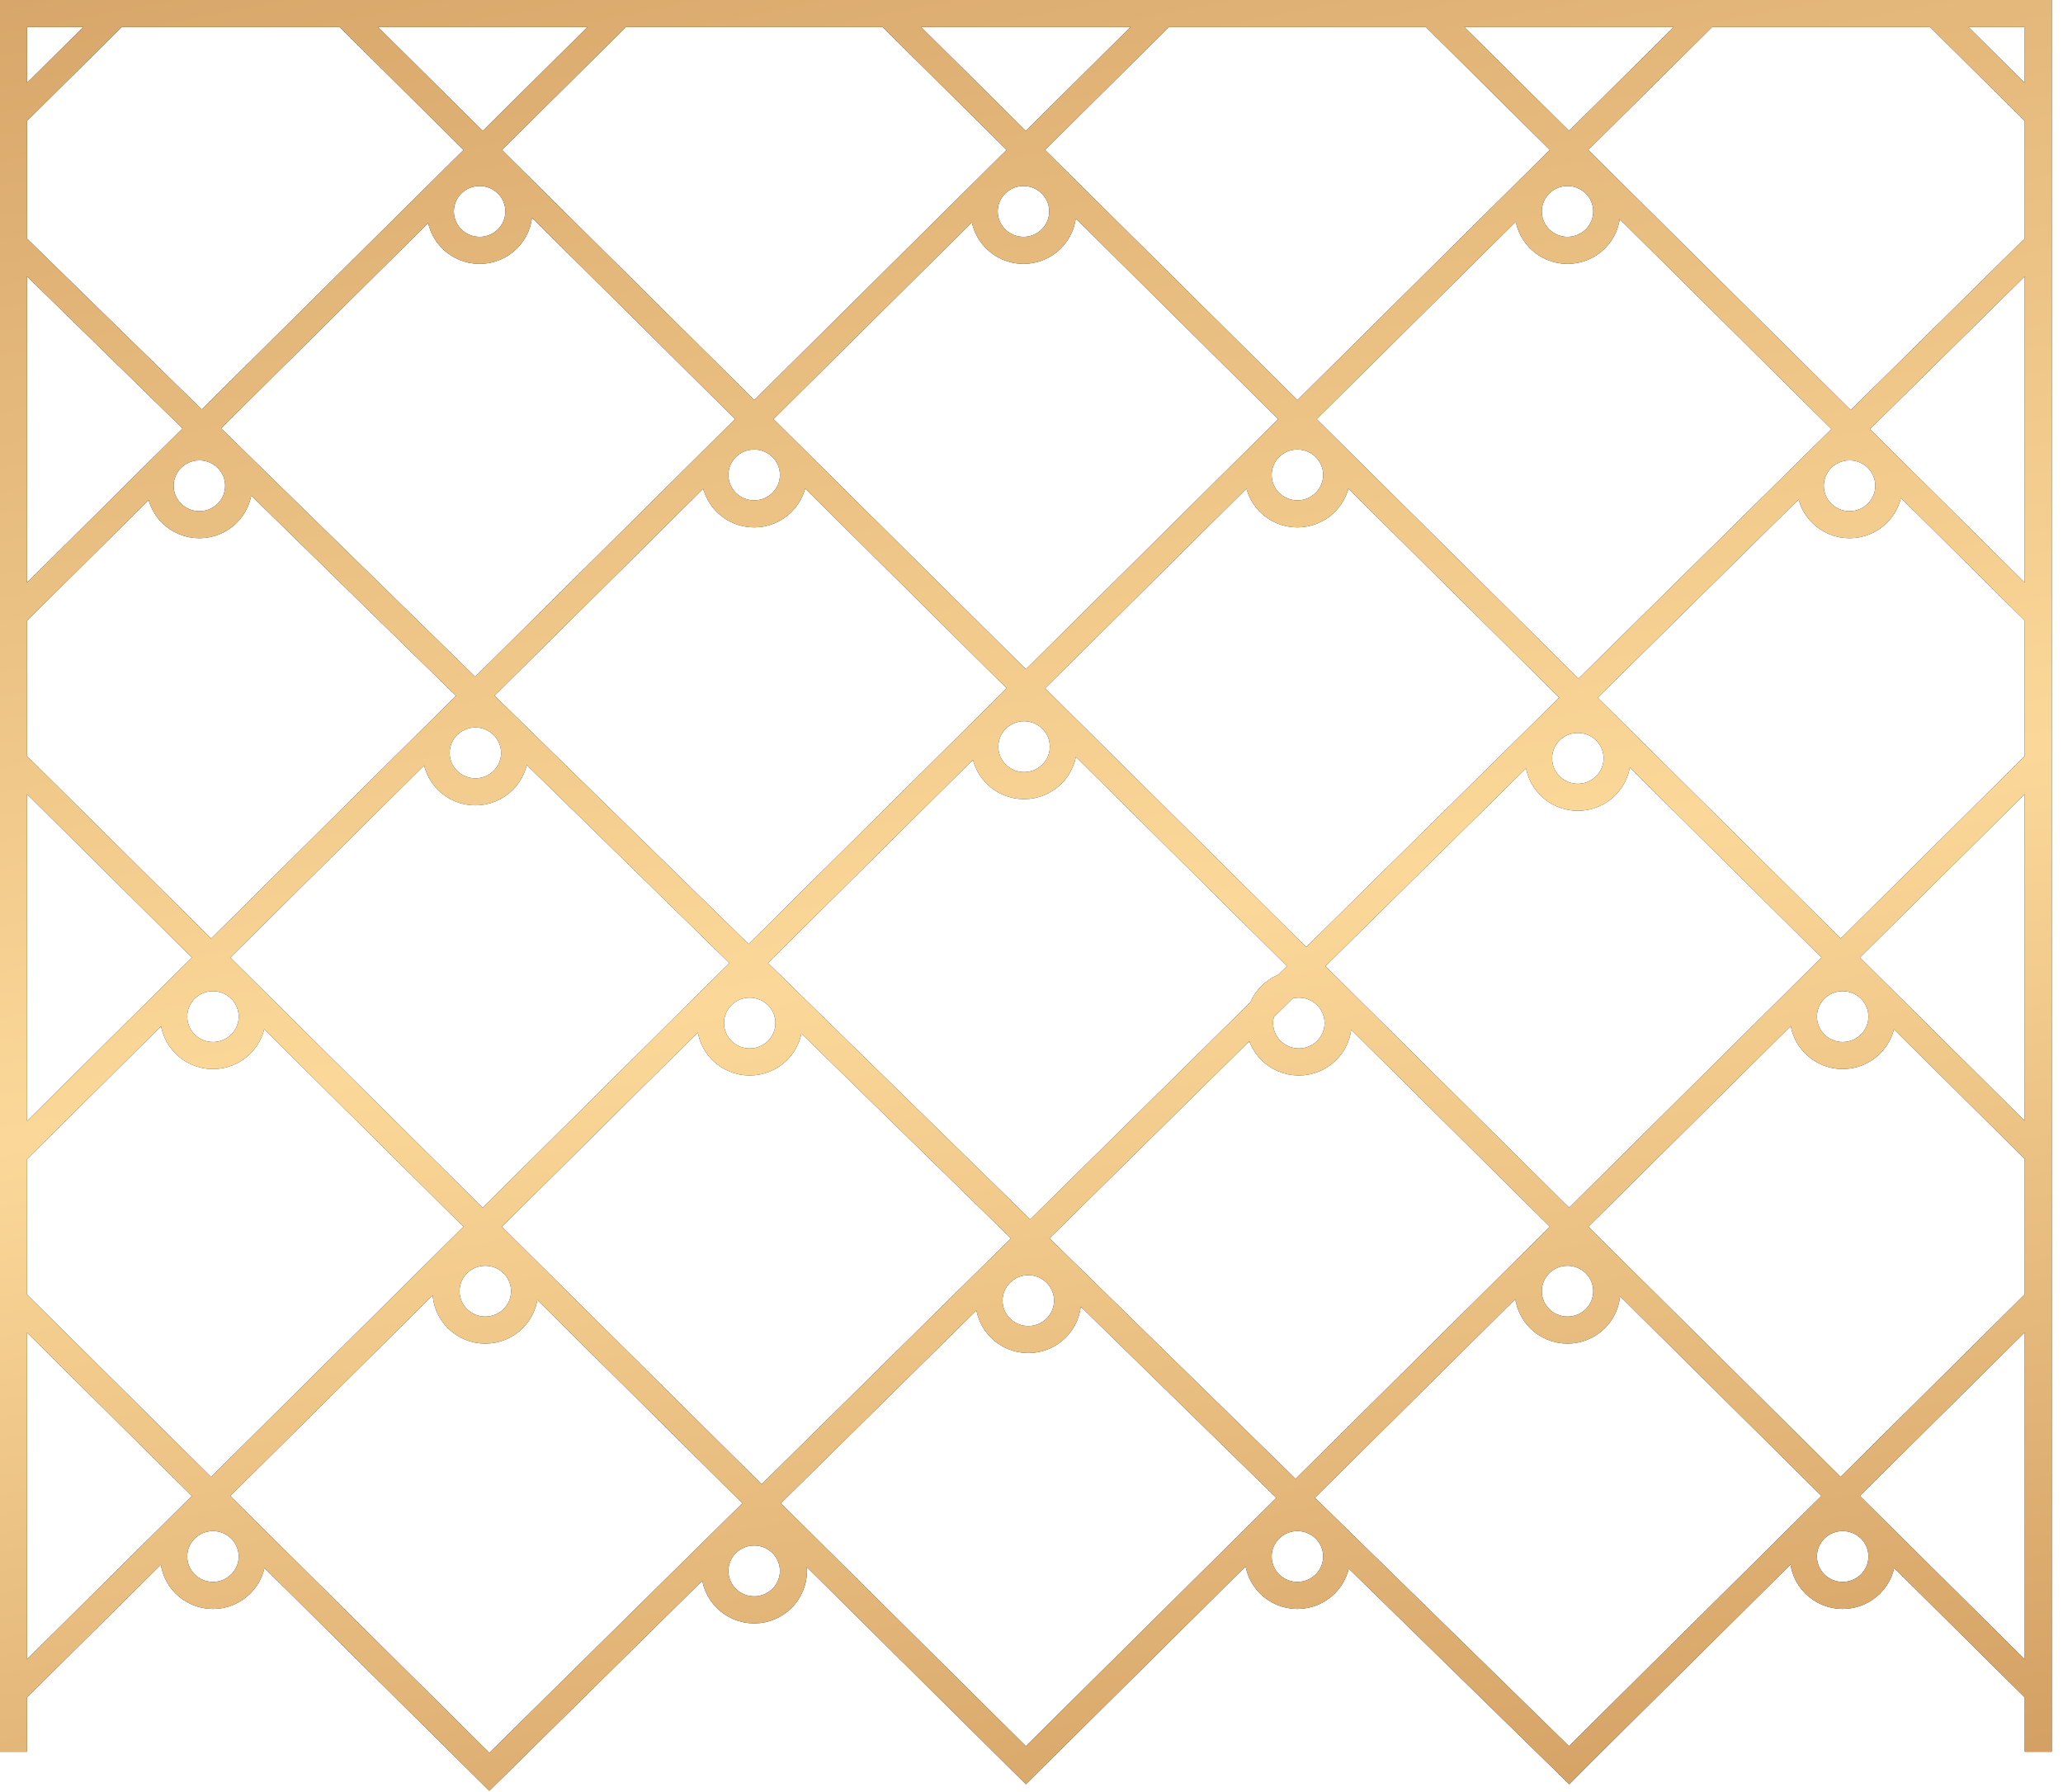
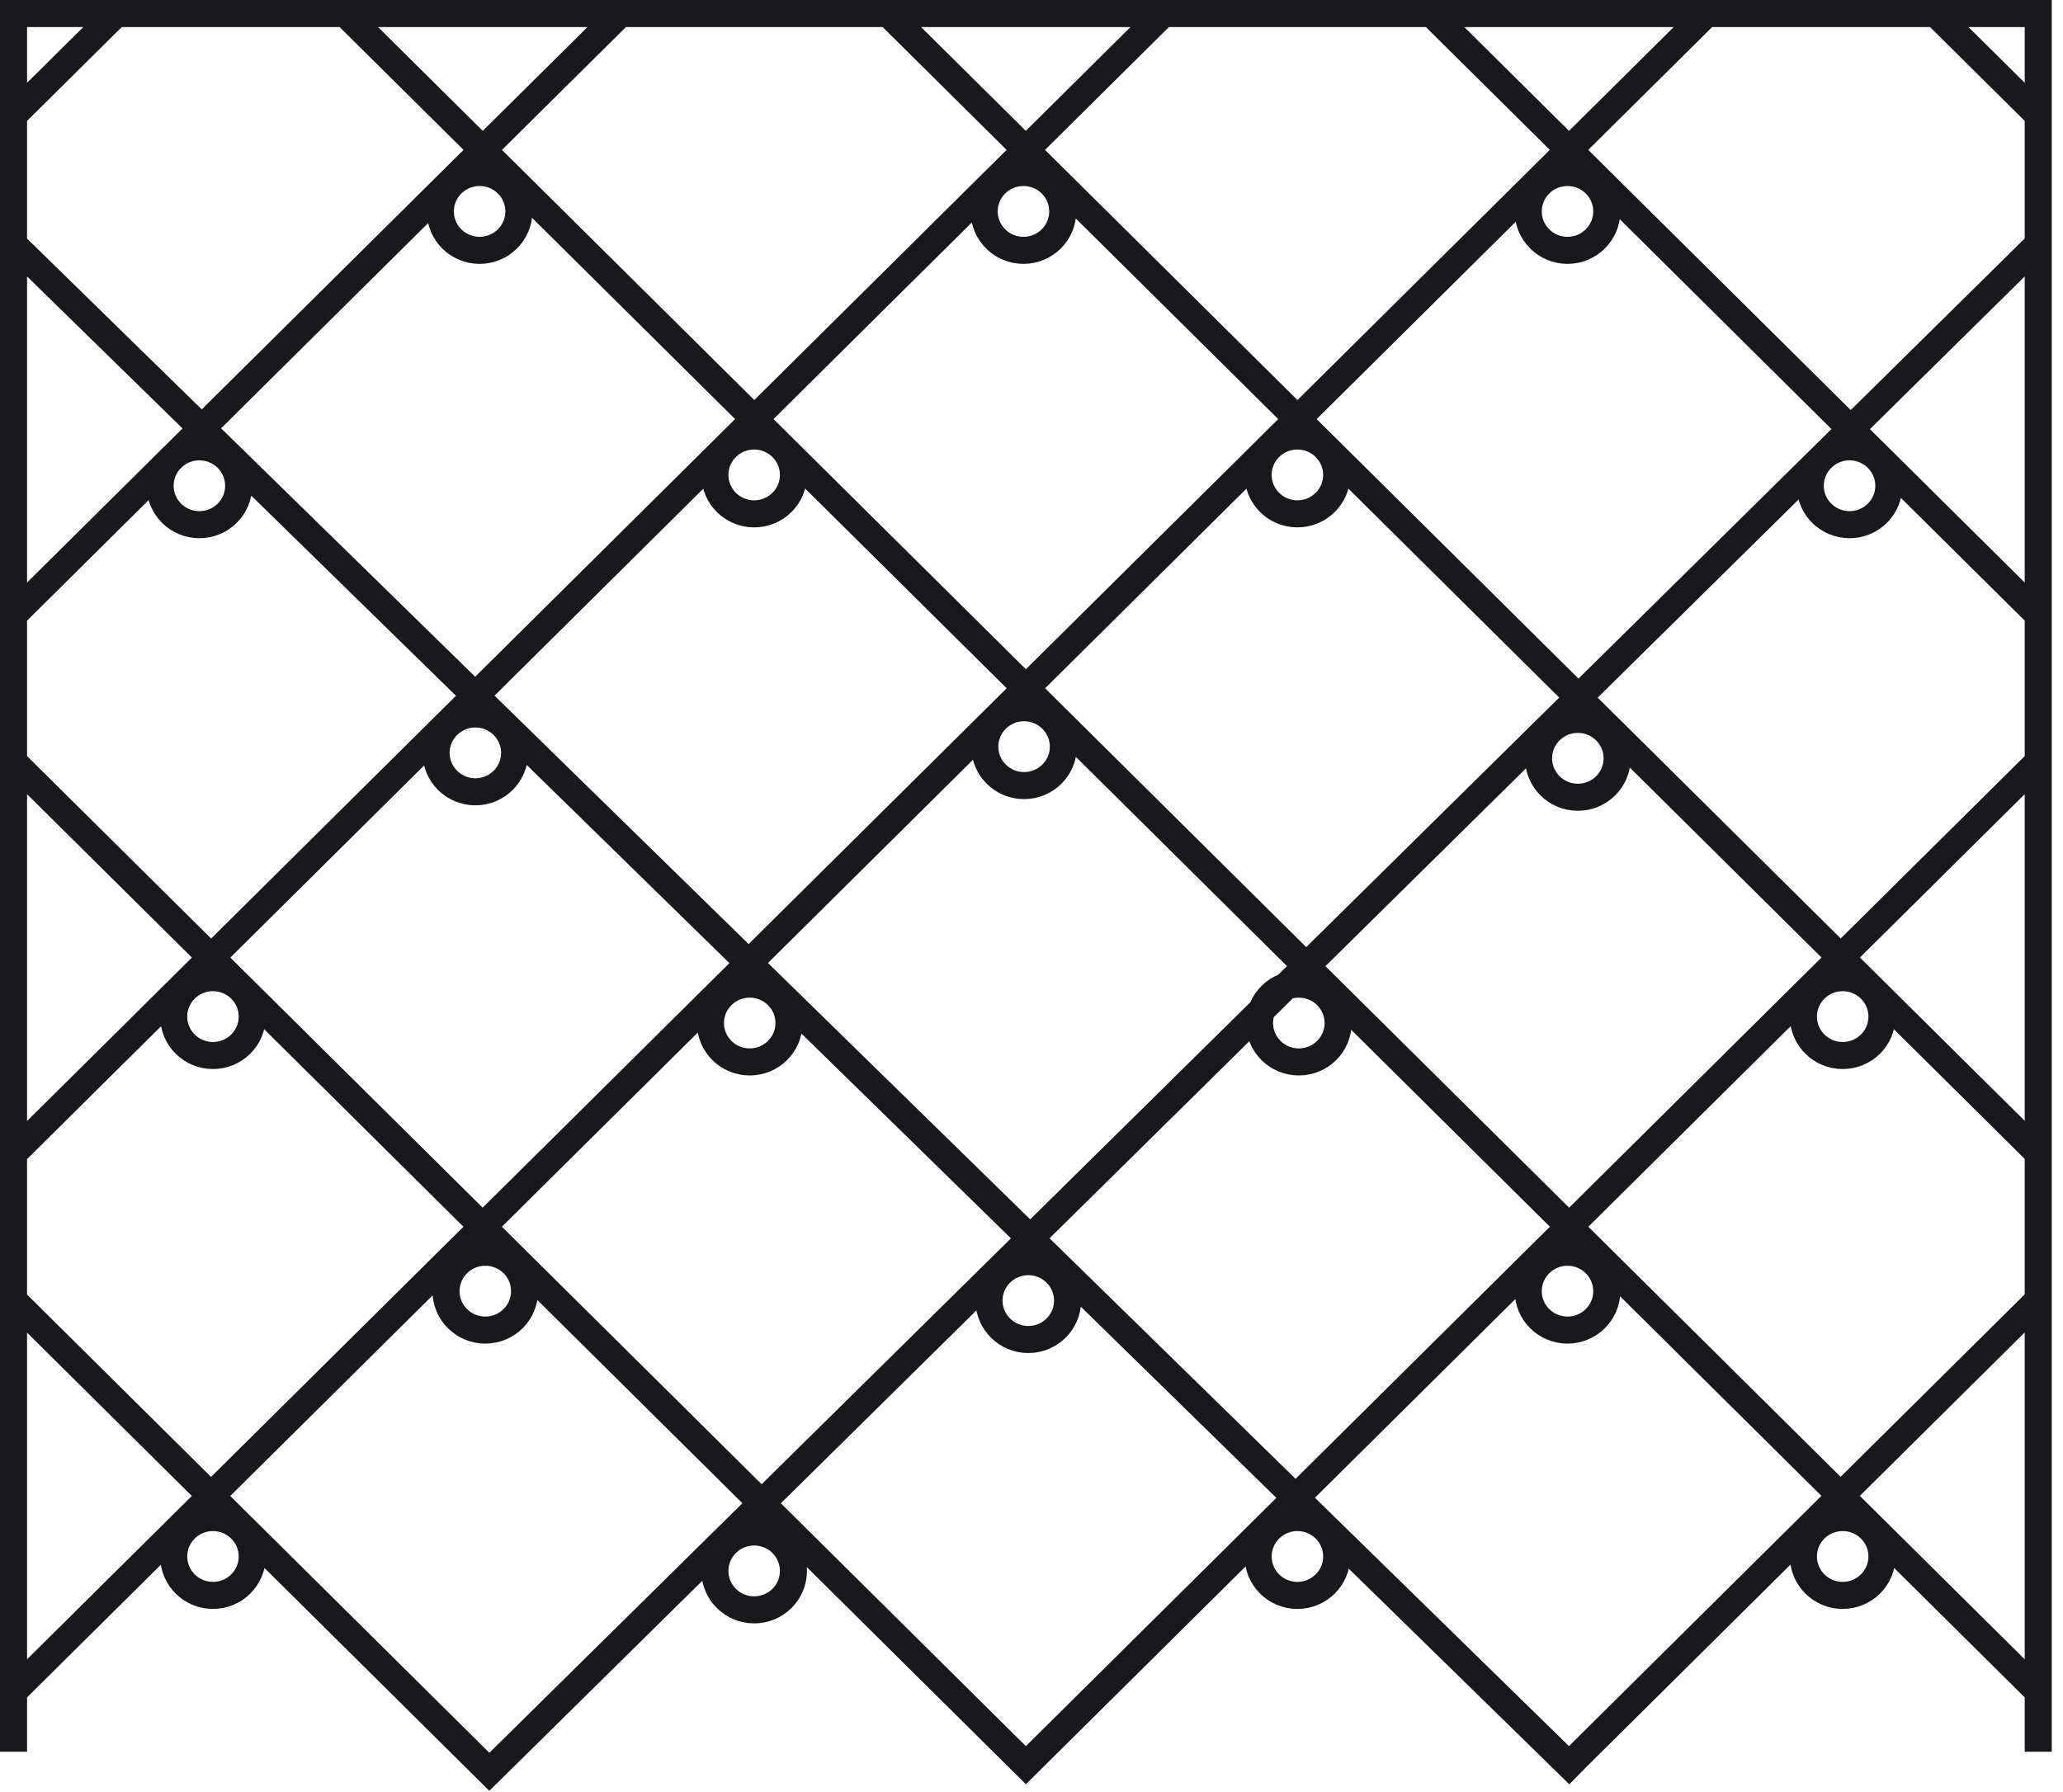
<svg xmlns="http://www.w3.org/2000/svg" width="61" height="53" viewBox="0 0 61 53" fill="none">
  <path d="M0.4 51.806V0.4H60.268V51.806M42.326 0.4L60.268 18.188M26.263 0.4L60.268 34.107M10.206 0.4L60.268 50.032M60.298 7.19L14.469 52.4L0.298 38.351M60.268 22.527L30.334 52.204L0.298 22.426M60.298 38.416L46.624 51.973L46.397 52.204L0.298 7.125M18.343 0.4L0.4 18.188M34.399 0.4L0.4 34.113M50.462 0.4L0.298 50.133M3.435 0.4L0.298 3.51M57.233 0.4L60.268 3.409M39.524 14.045C39.524 14.681 39.004 15.197 38.362 15.197C37.721 15.197 37.201 14.681 37.201 14.045C37.201 13.409 37.721 12.894 38.362 12.894C39.004 12.894 39.524 13.409 39.524 14.045ZM23.461 14.045C23.461 14.681 22.941 15.197 22.3 15.197C21.658 15.197 21.138 14.681 21.138 14.045C21.138 13.409 21.658 12.894 22.3 12.894C22.941 12.894 23.461 13.409 23.461 14.045ZM7.057 14.366C7.057 15.002 6.537 15.517 5.896 15.517C5.254 15.517 4.734 15.002 4.734 14.366C4.734 13.73 5.254 13.214 5.896 13.214C6.537 13.214 7.057 13.73 7.057 14.366ZM55.85 14.366C55.85 15.002 55.33 15.517 54.689 15.517C54.047 15.517 53.527 15.002 53.527 14.366C53.527 13.73 54.047 13.214 54.689 13.214C55.33 13.214 55.85 13.73 55.85 14.366ZM31.442 22.082C31.442 22.718 30.922 23.233 30.28 23.233C29.639 23.233 29.119 22.718 29.119 22.082C29.119 21.446 29.639 20.93 30.28 20.93C30.922 20.93 31.442 21.446 31.442 22.082ZM15.217 22.266C15.217 22.902 14.697 23.417 14.056 23.417C13.415 23.417 12.895 22.902 12.895 22.266C12.895 21.63 13.415 21.114 14.056 21.114C14.697 21.114 15.217 21.63 15.217 22.266ZM47.816 22.426C47.816 23.062 47.296 23.578 46.654 23.578C46.013 23.578 45.493 23.062 45.493 22.426C45.493 21.79 46.013 21.275 46.654 21.275C47.296 21.275 47.816 21.79 47.816 22.426ZM39.566 30.255C39.566 30.891 39.046 31.406 38.404 31.406C37.763 31.406 37.243 30.891 37.243 30.255C37.243 29.619 37.763 29.104 38.404 29.104C39.046 29.104 39.566 29.619 39.566 30.255ZM23.329 30.255C23.329 30.891 22.81 31.406 22.168 31.406C21.527 31.406 21.007 30.891 21.007 30.255C21.007 29.619 21.527 29.104 22.168 29.104C22.81 29.104 23.329 29.619 23.329 30.255ZM7.458 30.065C7.458 30.701 6.938 31.216 6.297 31.216C5.656 31.216 5.136 30.701 5.136 30.065C5.136 29.429 5.656 28.913 6.297 28.913C6.938 28.913 7.458 29.429 7.458 30.065ZM55.647 30.065C55.647 30.701 55.127 31.216 54.485 31.216C53.844 31.216 53.324 30.701 53.324 30.065C53.324 29.429 53.844 28.913 54.485 28.913C55.127 28.913 55.647 29.429 55.647 30.065ZM31.424 6.252C31.424 6.888 30.904 7.404 30.262 7.404C29.621 7.404 29.101 6.888 29.101 6.252C29.101 5.616 29.621 5.101 30.262 5.101C30.904 5.101 31.424 5.616 31.424 6.252ZM15.343 6.252C15.343 6.888 14.823 7.404 14.182 7.404C13.54 7.404 13.02 6.888 13.02 6.252C13.02 5.616 13.54 5.101 14.182 5.101C14.823 5.101 15.343 5.616 15.343 6.252ZM47.51 6.252C47.51 6.888 46.99 7.404 46.349 7.404C45.708 7.404 45.188 6.888 45.188 6.252C45.188 5.616 45.708 5.101 46.349 5.101C46.99 5.101 47.51 5.616 47.51 6.252ZM31.567 38.464C31.567 39.099 31.047 39.615 30.406 39.615C29.765 39.615 29.244 39.099 29.244 38.464C29.244 37.828 29.765 37.312 30.406 37.312C31.047 37.312 31.567 37.828 31.567 38.464ZM15.511 38.185C15.511 38.821 14.991 39.336 14.349 39.336C13.708 39.336 13.188 38.821 13.188 38.185C13.188 37.549 13.708 37.033 14.349 37.033C14.991 37.033 15.511 37.549 15.511 38.185ZM47.51 38.185C47.51 38.821 46.99 39.336 46.349 39.336C45.708 39.336 45.188 38.821 45.188 38.185C45.188 37.549 45.708 37.033 46.349 37.033C46.99 37.033 47.51 37.549 47.51 38.185ZM7.458 46.031C7.458 46.667 6.938 47.183 6.297 47.183C5.656 47.183 5.136 46.667 5.136 46.031C5.136 45.395 5.656 44.88 6.297 44.88C6.938 44.88 7.458 45.395 7.458 46.031ZM23.461 46.459C23.461 47.094 22.941 47.61 22.3 47.61C21.658 47.61 21.138 47.094 21.138 46.459C21.138 45.823 21.658 45.307 22.3 45.307C22.941 45.307 23.461 45.823 23.461 46.459ZM39.524 46.031C39.524 46.667 39.004 47.183 38.362 47.183C37.721 47.183 37.201 46.667 37.201 46.031C37.201 45.395 37.721 44.88 38.362 44.88C39.004 44.88 39.524 45.395 39.524 46.031ZM55.647 46.031C55.647 46.667 55.127 47.183 54.485 47.183C53.844 47.183 53.324 46.667 53.324 46.031C53.324 45.395 53.844 44.88 54.485 44.88C55.127 44.88 55.647 45.395 55.647 46.031Z" stroke="#19191B" stroke-width="0.8" stroke-miterlimit="10" />
-   <path d="M0.4 51.806V0.4H60.268V51.806M42.326 0.4L60.268 18.188M26.263 0.4L60.268 34.107M10.206 0.4L60.268 50.032M60.298 7.19L14.469 52.4L0.298 38.351M60.268 22.527L30.334 52.204L0.298 22.426M60.298 38.416L46.624 51.973L46.397 52.204L0.298 7.125M18.343 0.4L0.4 18.188M34.399 0.4L0.4 34.113M50.462 0.4L0.298 50.133M3.435 0.4L0.298 3.51M57.233 0.4L60.268 3.409M39.524 14.045C39.524 14.681 39.004 15.197 38.362 15.197C37.721 15.197 37.201 14.681 37.201 14.045C37.201 13.409 37.721 12.894 38.362 12.894C39.004 12.894 39.524 13.409 39.524 14.045ZM23.461 14.045C23.461 14.681 22.941 15.197 22.3 15.197C21.658 15.197 21.138 14.681 21.138 14.045C21.138 13.409 21.658 12.894 22.3 12.894C22.941 12.894 23.461 13.409 23.461 14.045ZM7.057 14.366C7.057 15.002 6.537 15.517 5.896 15.517C5.254 15.517 4.734 15.002 4.734 14.366C4.734 13.73 5.254 13.214 5.896 13.214C6.537 13.214 7.057 13.73 7.057 14.366ZM55.85 14.366C55.85 15.002 55.33 15.517 54.689 15.517C54.047 15.517 53.527 15.002 53.527 14.366C53.527 13.73 54.047 13.214 54.689 13.214C55.33 13.214 55.85 13.73 55.85 14.366ZM31.442 22.082C31.442 22.718 30.922 23.233 30.28 23.233C29.639 23.233 29.119 22.718 29.119 22.082C29.119 21.446 29.639 20.93 30.28 20.93C30.922 20.93 31.442 21.446 31.442 22.082ZM15.217 22.266C15.217 22.902 14.697 23.417 14.056 23.417C13.415 23.417 12.895 22.902 12.895 22.266C12.895 21.63 13.415 21.114 14.056 21.114C14.697 21.114 15.217 21.63 15.217 22.266ZM47.816 22.426C47.816 23.062 47.296 23.578 46.654 23.578C46.013 23.578 45.493 23.062 45.493 22.426C45.493 21.79 46.013 21.275 46.654 21.275C47.296 21.275 47.816 21.79 47.816 22.426ZM39.566 30.255C39.566 30.891 39.046 31.406 38.404 31.406C37.763 31.406 37.243 30.891 37.243 30.255C37.243 29.619 37.763 29.104 38.404 29.104C39.046 29.104 39.566 29.619 39.566 30.255ZM23.329 30.255C23.329 30.891 22.81 31.406 22.168 31.406C21.527 31.406 21.007 30.891 21.007 30.255C21.007 29.619 21.527 29.104 22.168 29.104C22.81 29.104 23.329 29.619 23.329 30.255ZM7.458 30.065C7.458 30.701 6.938 31.216 6.297 31.216C5.656 31.216 5.136 30.701 5.136 30.065C5.136 29.429 5.656 28.913 6.297 28.913C6.938 28.913 7.458 29.429 7.458 30.065ZM55.647 30.065C55.647 30.701 55.127 31.216 54.485 31.216C53.844 31.216 53.324 30.701 53.324 30.065C53.324 29.429 53.844 28.913 54.485 28.913C55.127 28.913 55.647 29.429 55.647 30.065ZM31.424 6.252C31.424 6.888 30.904 7.404 30.262 7.404C29.621 7.404 29.101 6.888 29.101 6.252C29.101 5.616 29.621 5.101 30.262 5.101C30.904 5.101 31.424 5.616 31.424 6.252ZM15.343 6.252C15.343 6.888 14.823 7.404 14.182 7.404C13.54 7.404 13.02 6.888 13.02 6.252C13.02 5.616 13.54 5.101 14.182 5.101C14.823 5.101 15.343 5.616 15.343 6.252ZM47.51 6.252C47.51 6.888 46.99 7.404 46.349 7.404C45.708 7.404 45.188 6.888 45.188 6.252C45.188 5.616 45.708 5.101 46.349 5.101C46.99 5.101 47.51 5.616 47.51 6.252ZM31.567 38.464C31.567 39.099 31.047 39.615 30.406 39.615C29.765 39.615 29.244 39.099 29.244 38.464C29.244 37.828 29.765 37.312 30.406 37.312C31.047 37.312 31.567 37.828 31.567 38.464ZM15.511 38.185C15.511 38.821 14.991 39.336 14.349 39.336C13.708 39.336 13.188 38.821 13.188 38.185C13.188 37.549 13.708 37.033 14.349 37.033C14.991 37.033 15.511 37.549 15.511 38.185ZM47.51 38.185C47.51 38.821 46.99 39.336 46.349 39.336C45.708 39.336 45.188 38.821 45.188 38.185C45.188 37.549 45.708 37.033 46.349 37.033C46.99 37.033 47.51 37.549 47.51 38.185ZM7.458 46.031C7.458 46.667 6.938 47.183 6.297 47.183C5.656 47.183 5.136 46.667 5.136 46.031C5.136 45.395 5.656 44.88 6.297 44.88C6.938 44.88 7.458 45.395 7.458 46.031ZM23.461 46.459C23.461 47.094 22.941 47.61 22.3 47.61C21.658 47.61 21.138 47.094 21.138 46.459C21.138 45.823 21.658 45.307 22.3 45.307C22.941 45.307 23.461 45.823 23.461 46.459ZM39.524 46.031C39.524 46.667 39.004 47.183 38.362 47.183C37.721 47.183 37.201 46.667 37.201 46.031C37.201 45.395 37.721 44.88 38.362 44.88C39.004 44.88 39.524 45.395 39.524 46.031ZM55.647 46.031C55.647 46.667 55.127 47.183 54.485 47.183C53.844 47.183 53.324 46.667 53.324 46.031C53.324 45.395 53.844 44.88 54.485 44.88C55.127 44.88 55.647 45.395 55.647 46.031Z" stroke="url(#paint0_linear_835_80)" stroke-width="0.8" stroke-miterlimit="10" />
  <defs>
    <linearGradient id="paint0_linear_835_80" x1="16.878" y1="-17.518" x2="33.547" y2="68.263" gradientUnits="userSpaceOnUse">
      <stop stop-color="#C99156" />
      <stop offset="0.54" stop-color="#FBD899" />
      <stop offset="1" stop-color="#C58B50" />
    </linearGradient>
  </defs>
</svg>